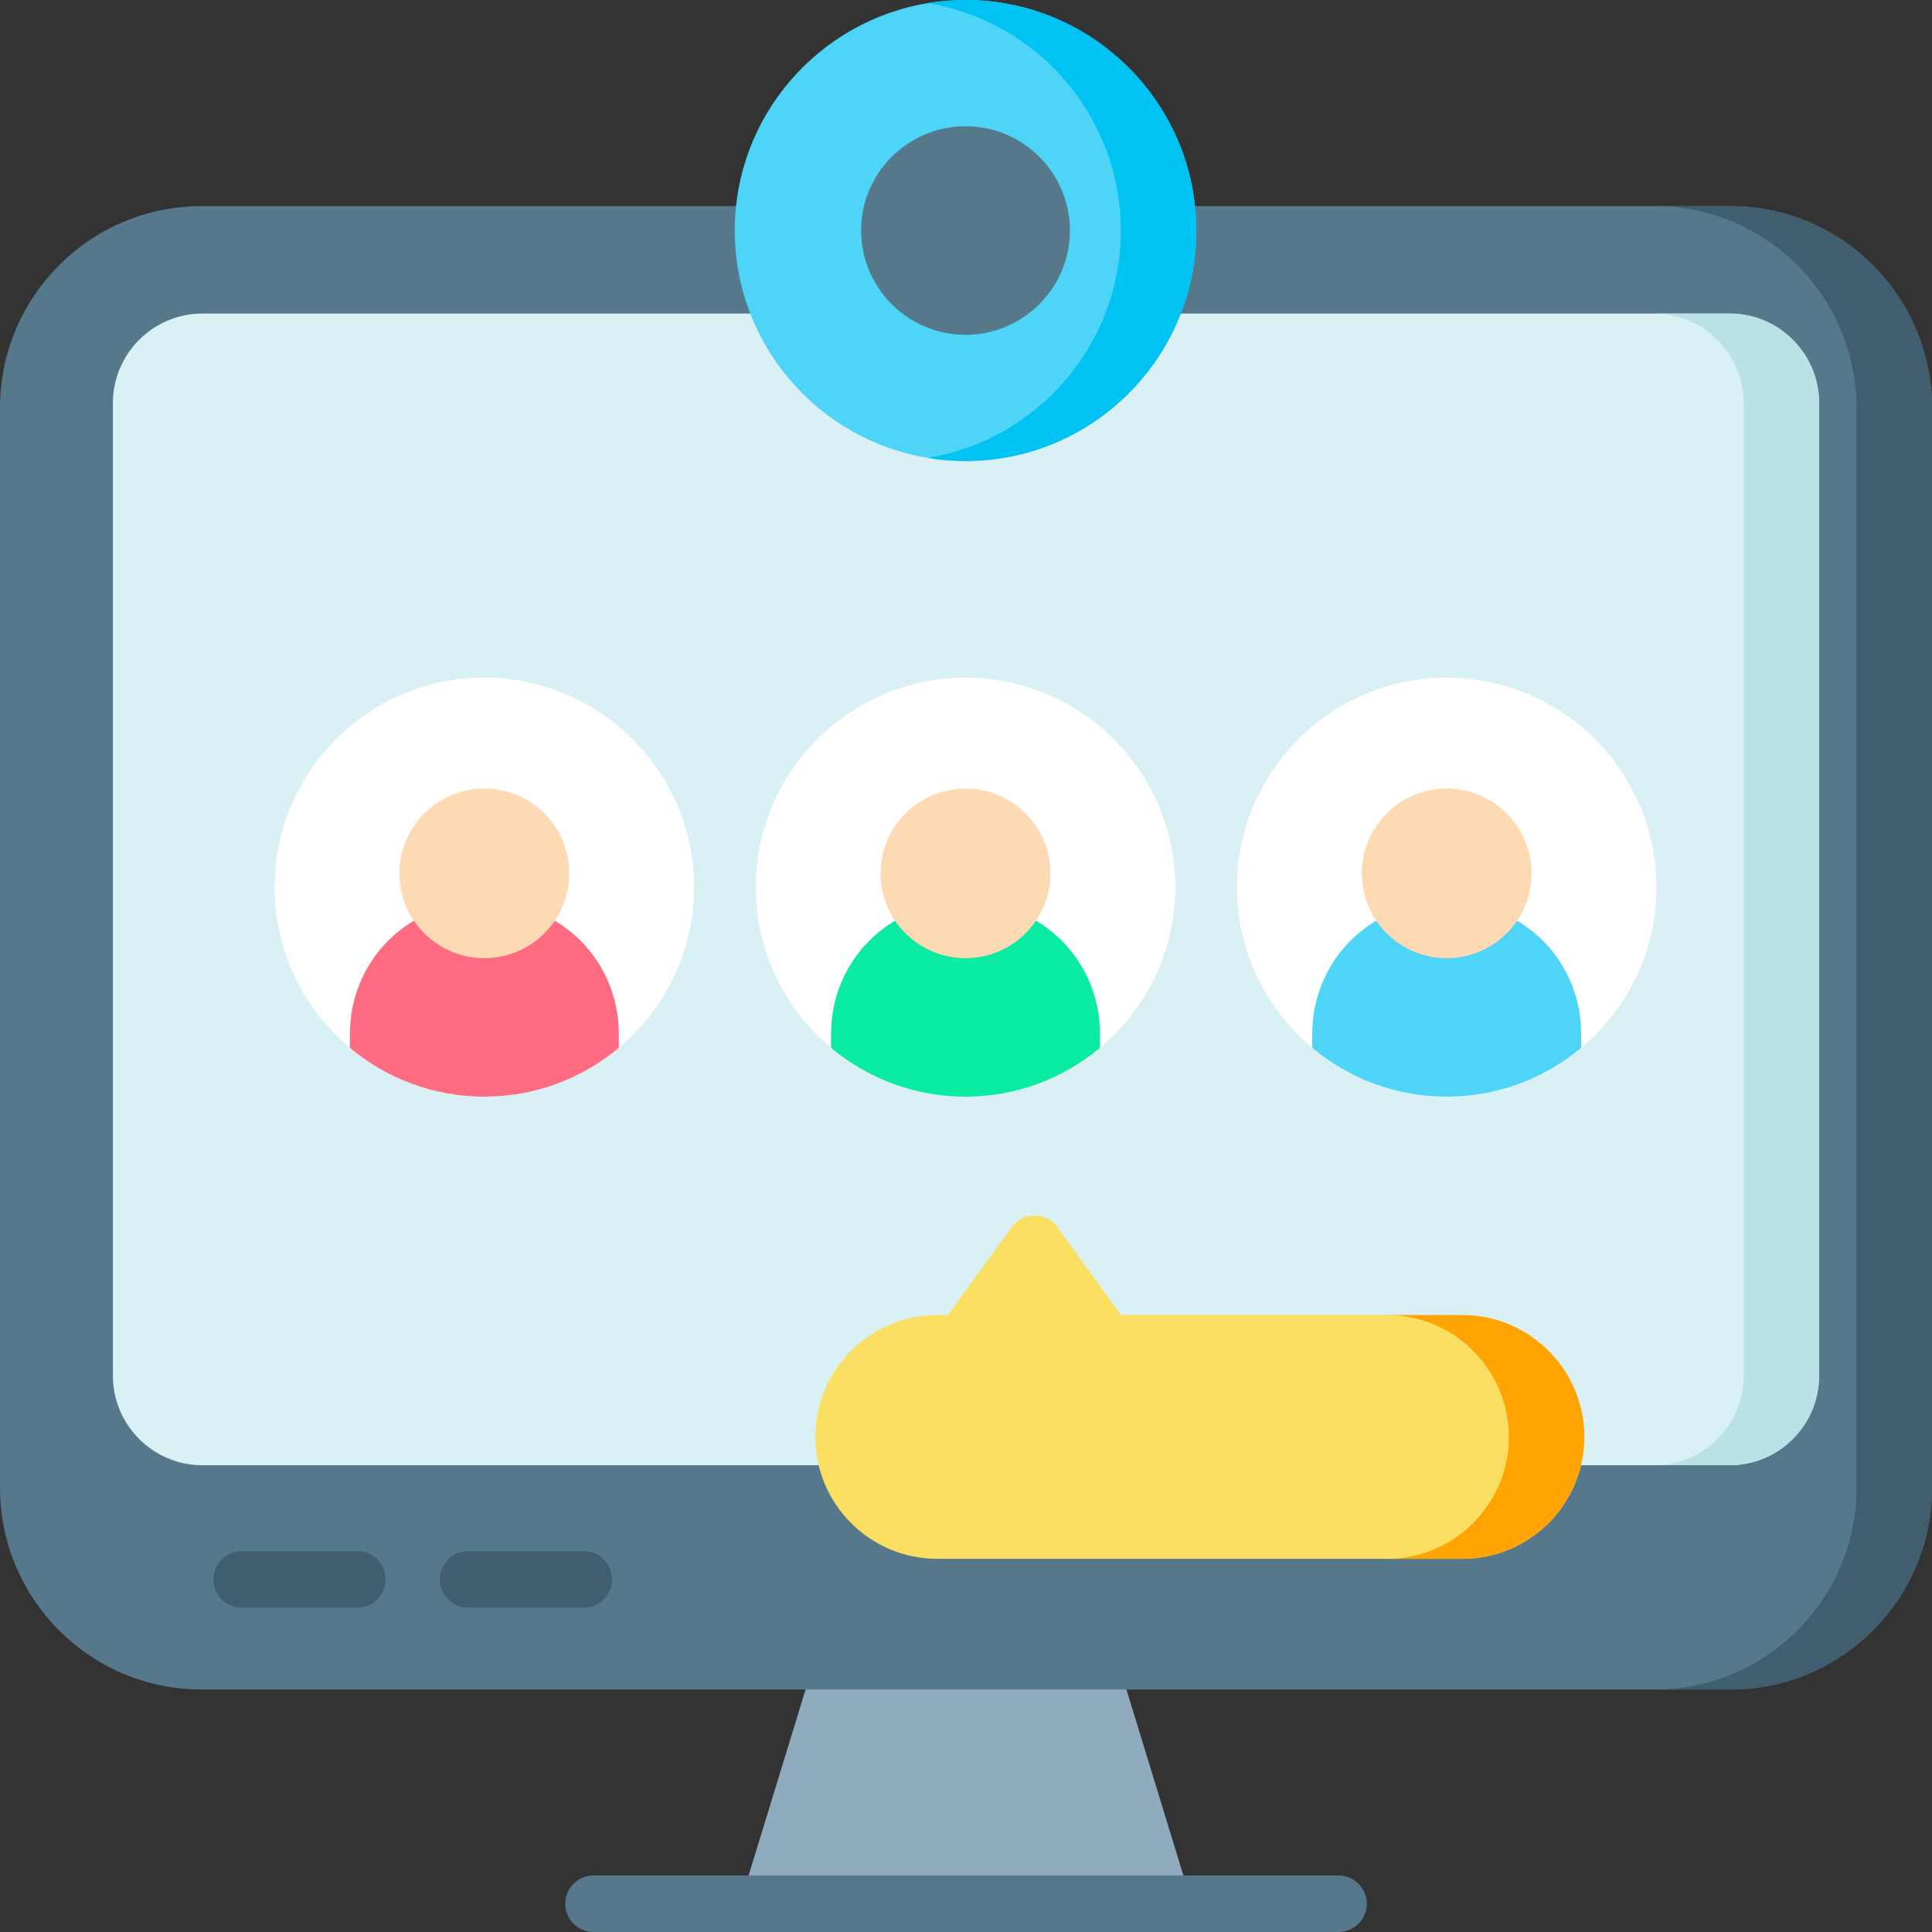
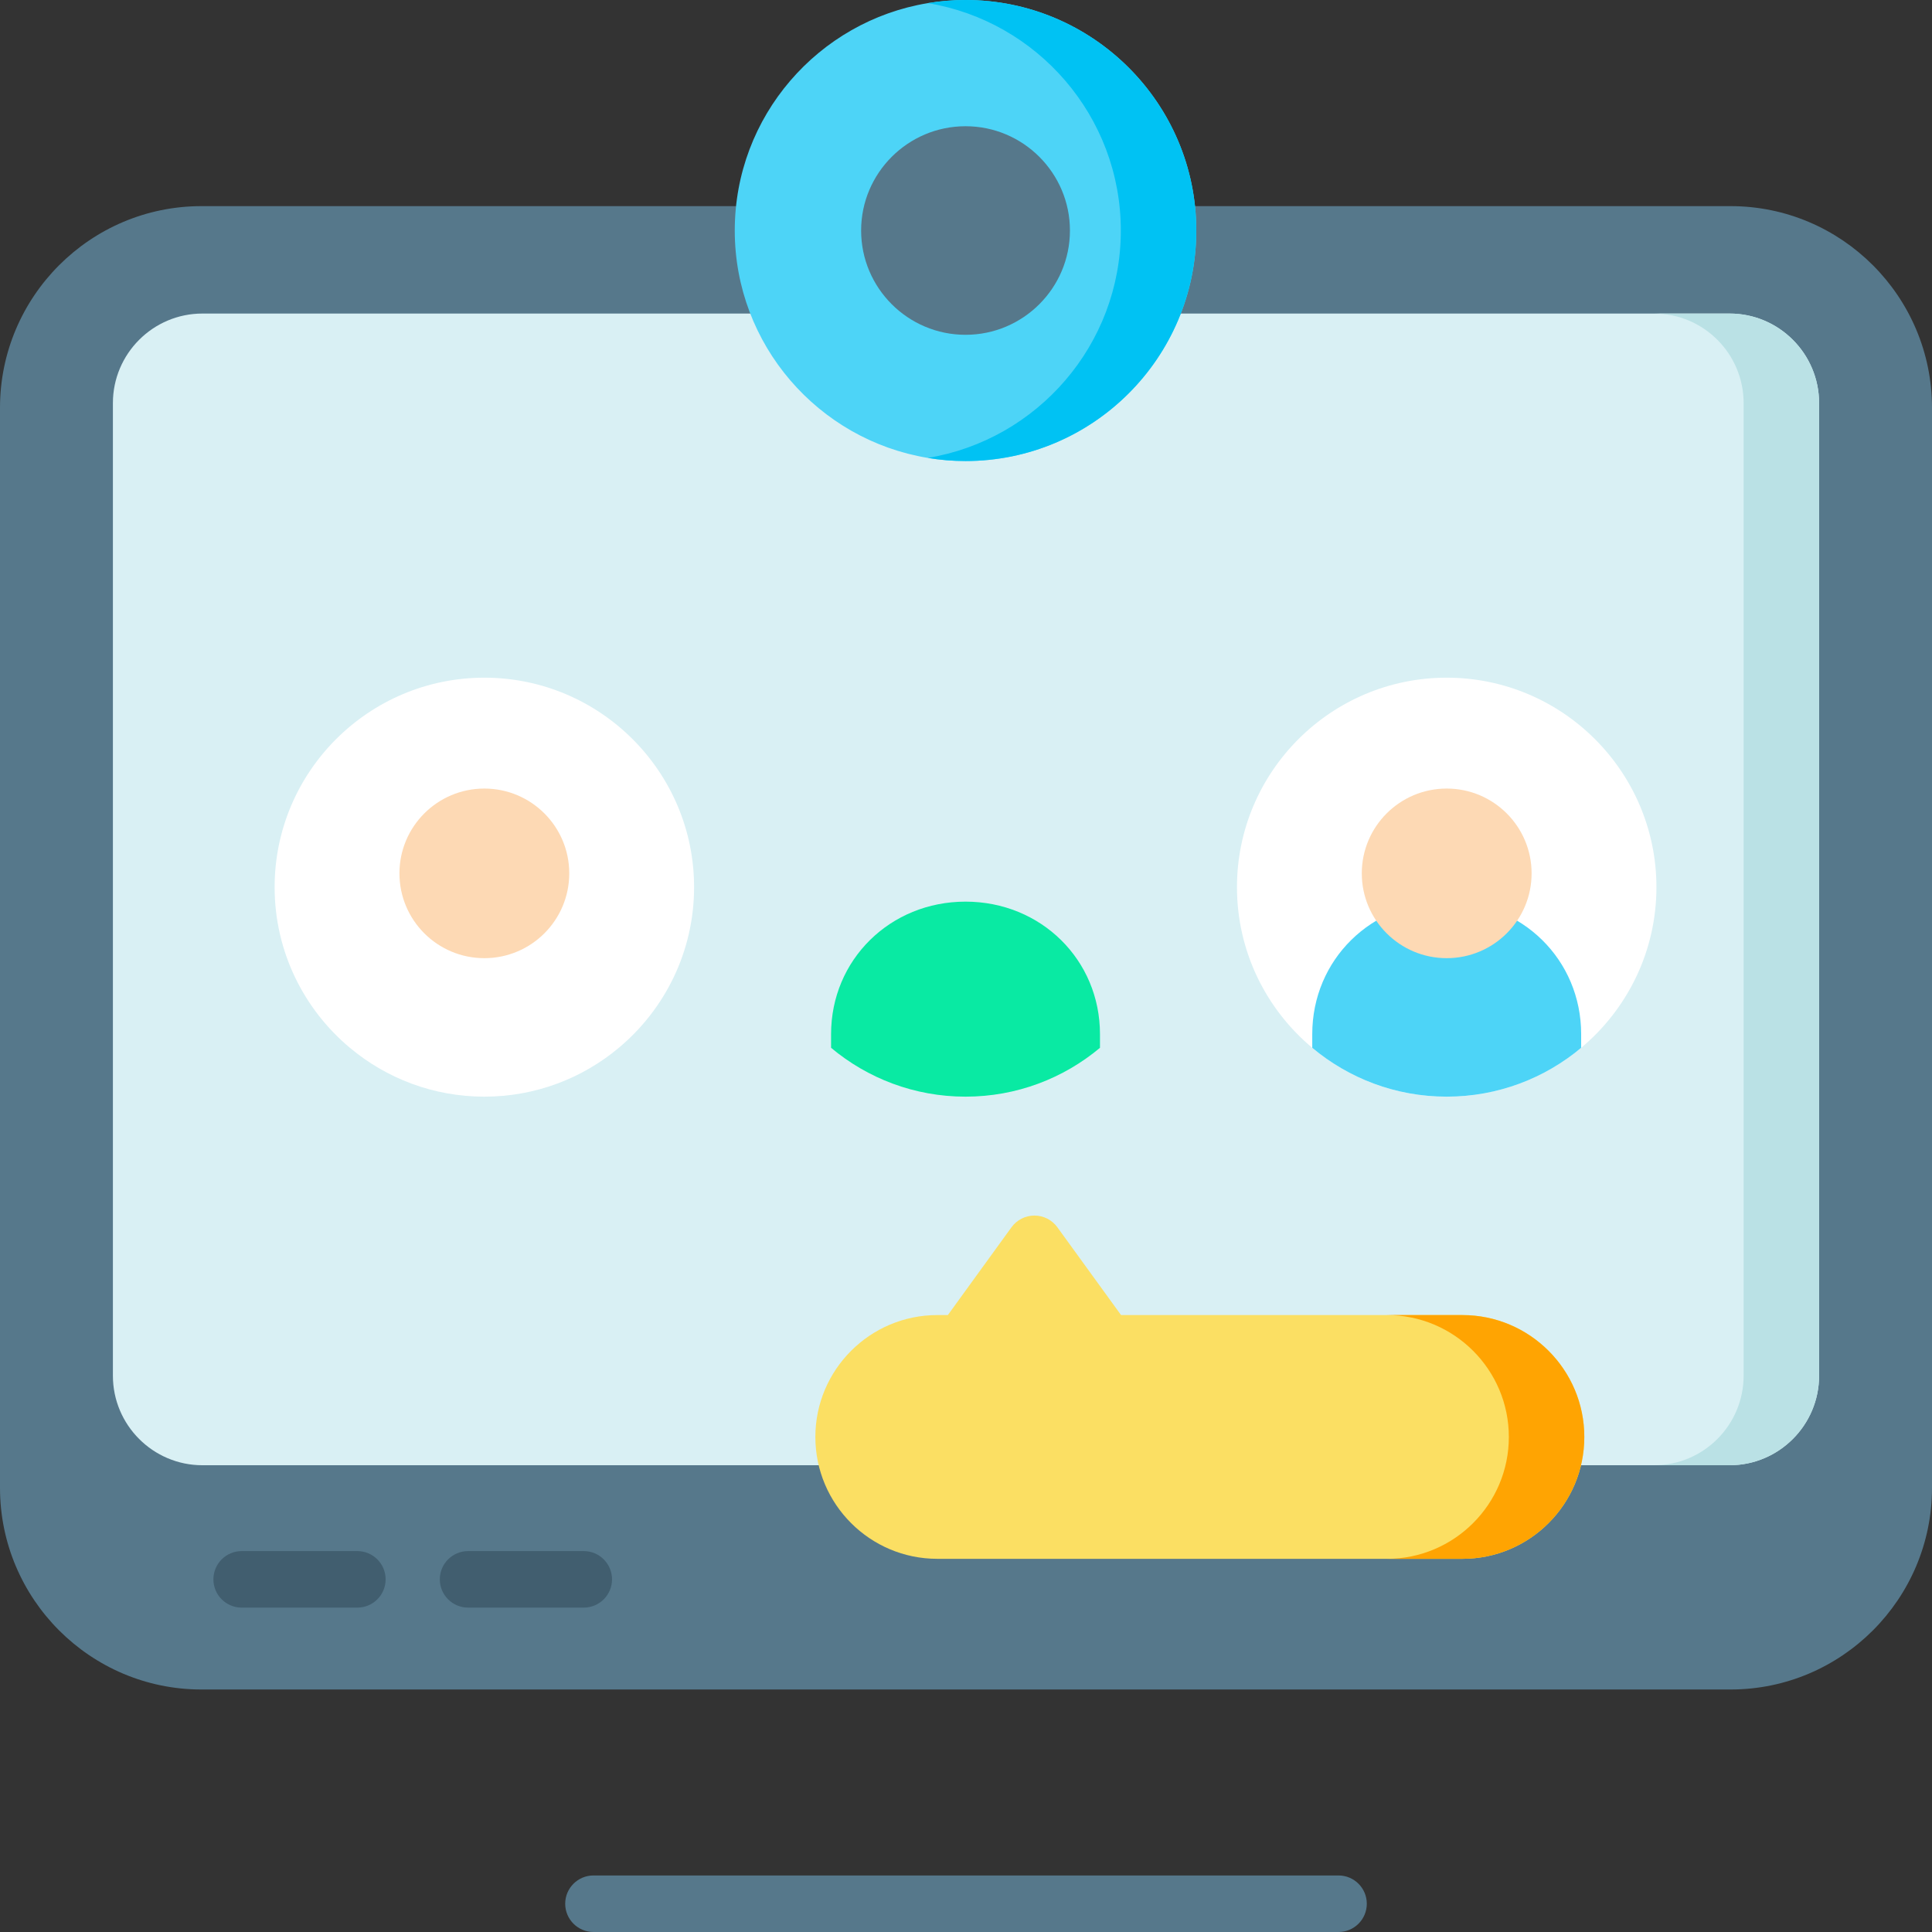
<svg xmlns="http://www.w3.org/2000/svg" id="Layer_1" height="512" viewBox="0 0 512 512" width="512">
  <rect x="0" y="0" width="512" height="512" fill="#333333" stroke="none" />
  <g>
    <g>
-       <path d="m315.908 504.509h-119.816l19.694-64.27h80.428z" fill="#90abbd" />
      <path d="m512 108.066v286.23c0 29.466-23.95 53.438-53.38 53.438h-405.24c-29.43 0-53.38-23.972-53.38-53.438v-286.23c0-29.466 23.95-53.438 53.38-53.438h405.24c29.43-.001 53.38 23.971 53.38 53.438z" fill="#56788b" />
-       <path d="m512 108.066v286.23c0 29.466-23.95 53.438-53.38 53.438h-20c29.43 0 53.38-23.972 53.38-53.438v-286.23c0-29.466-23.95-53.438-53.38-53.438h20c29.43-.001 53.38 23.971 53.38 53.438z" fill="#415e6f" />
      <path d="m482.08 106.827v257.743c0 13.085-10.64 23.733-23.72 23.733h-404.72c-13.08 0-23.72-10.648-23.72-23.733v-257.743c0-13.085 10.64-23.733 23.72-23.733h404.72c13.08 0 23.72 10.648 23.72 23.733z" fill="#d9f0f4" />
      <path d="m482.08 106.827v257.743c0 13.085-10.64 23.733-23.72 23.733h-20c13.08 0 23.72-10.648 23.72-23.733v-257.743c0-13.085-10.64-23.733-23.72-23.733h20c13.08 0 23.72 10.648 23.72 23.733z" fill="#bae1e5" />
      <path d="m354.717 497.017h-197.434c-4.142 0-7.5 3.354-7.5 7.491s3.358 7.491 7.5 7.491h197.434c4.142 0 7.5-3.354 7.5-7.491s-3.358-7.491-7.5-7.491z" fill="#56788b" />
      <g fill="#415e6f">
        <path d="m94.694 411.054h-30.639c-4.142 0-7.5 3.354-7.5 7.491s3.358 7.491 7.5 7.491h30.639c4.142 0 7.5-3.354 7.5-7.491s-3.358-7.491-7.5-7.491z" />
        <path d="m154.694 411.054h-30.639c-4.142 0-7.5 3.354-7.5 7.491s3.358 7.491 7.5 7.491h30.639c4.142 0 7.5-3.354 7.5-7.491s-3.358-7.491-7.5-7.491z" />
      </g>
      <path d="m419.86 380.811c0 17.81-14.49 32.293-32.3 32.293h-139.18c-17.81 0-32.3-14.483-32.3-32.293 0-17.809 14.49-32.303 32.3-32.303h2.81l16.87-23.273c1.42-1.948 3.67-3.097 6.08-3.097 2.4 0 4.66 1.149 6.07 3.097l16.88 23.273h90.47c17.81 0 32.3 14.494 32.3 32.303z" fill="#fbdf63" />
      <path d="m419.86 380.811c0 17.81-14.49 32.293-32.3 32.293h-20c17.81 0 32.3-14.483 32.3-32.293 0-17.809-14.49-32.303-32.3-32.303h20c17.81 0 32.3 14.494 32.3 32.303z" fill="#ffa402" />
    </g>
    <path d="m317.03 61.09c0 33.681-27.43 61.09-61.15 61.09-3.41 0-6.75-.28-10-.829-28.99-4.775-51.16-29.985-51.16-60.261s22.17-55.486 51.16-60.261c3.25-.549 6.59-.829 10-.829 33.72 0 61.15 27.408 61.15 61.09z" fill="#4dd4f7" />
    <path d="m317.03 61.09c0 33.681-27.43 61.09-61.15 61.09-3.41 0-6.75-.28-10-.829 28.98-4.775 51.15-29.985 51.15-60.261s-22.17-55.486-51.15-60.261c3.25-.549 6.59-.829 10-.829 33.72 0 61.15 27.408 61.15 61.09z" fill="#00c2f3" />
    <path d="m255.875 33.453c-15.256 0-27.668 12.398-27.668 27.637s12.412 27.637 27.668 27.637c15.257 0 27.669-12.398 27.669-27.637s-12.412-27.637-27.669-27.637z" fill="#56788b" />
    <g>
      <path d="m183.94 235.109c0 17.08-7.76 32.383-19.95 42.571-9.65 8.081-22.08 12.945-35.63 12.945s-25.98-4.864-35.63-12.945c-12.19-10.188-19.95-25.491-19.95-42.571 0-30.615 24.93-55.516 55.58-55.516 30.64 0 55.58 24.901 55.58 55.516z" fill="#fff" />
-       <path d="m163.99 274.054v3.626c-9.65 8.081-22.08 12.945-35.63 12.945s-25.98-4.864-35.63-12.945v-3.626c0-19.687 15.65-35.11 35.63-35.11 19.98.001 35.63 15.423 35.63 35.11z" fill="#ff6b81" />
      <ellipse cx="128.358" cy="231.451" fill="#fdd9b4" rx="22.5" ry="22.474" />
    </g>
    <g>
-       <path d="m311.455 235.109c0 17.08-7.76 32.383-19.95 42.571-9.65 8.081-22.08 12.945-35.63 12.945s-25.98-4.864-35.63-12.945c-12.19-10.188-19.95-25.491-19.95-42.571 0-30.615 24.93-55.516 55.58-55.516 30.64 0 55.58 24.901 55.58 55.516z" fill="#fff" />
      <path d="m291.505 274.054v3.626c-9.65 8.081-22.08 12.945-35.63 12.945s-25.98-4.864-35.63-12.945v-3.626c0-19.687 15.65-35.11 35.63-35.11 19.98.001 35.63 15.423 35.63 35.11z" fill="#09eaa3" />
-       <ellipse cx="255.873" cy="231.451" fill="#fdd9b4" rx="22.5" ry="22.474" />
    </g>
    <g>
      <path d="m438.972 235.109c0 17.08-7.76 32.383-19.95 42.571-9.65 8.081-22.08 12.945-35.63 12.945s-25.98-4.864-35.63-12.945c-12.19-10.188-19.95-25.491-19.95-42.571 0-30.615 24.93-55.516 55.58-55.516 30.64 0 55.58 24.901 55.58 55.516z" fill="#fff" />
      <path d="m419.022 274.054v3.626c-9.65 8.081-22.08 12.945-35.63 12.945s-25.98-4.864-35.63-12.945v-3.626c0-19.687 15.65-35.11 35.63-35.11 19.98.001 35.63 15.423 35.63 35.11z" fill="#4dd4f7" />
      <ellipse cx="383.39" cy="231.451" fill="#fdd9b4" rx="22.5" ry="22.474" />
    </g>
  </g>
</svg>